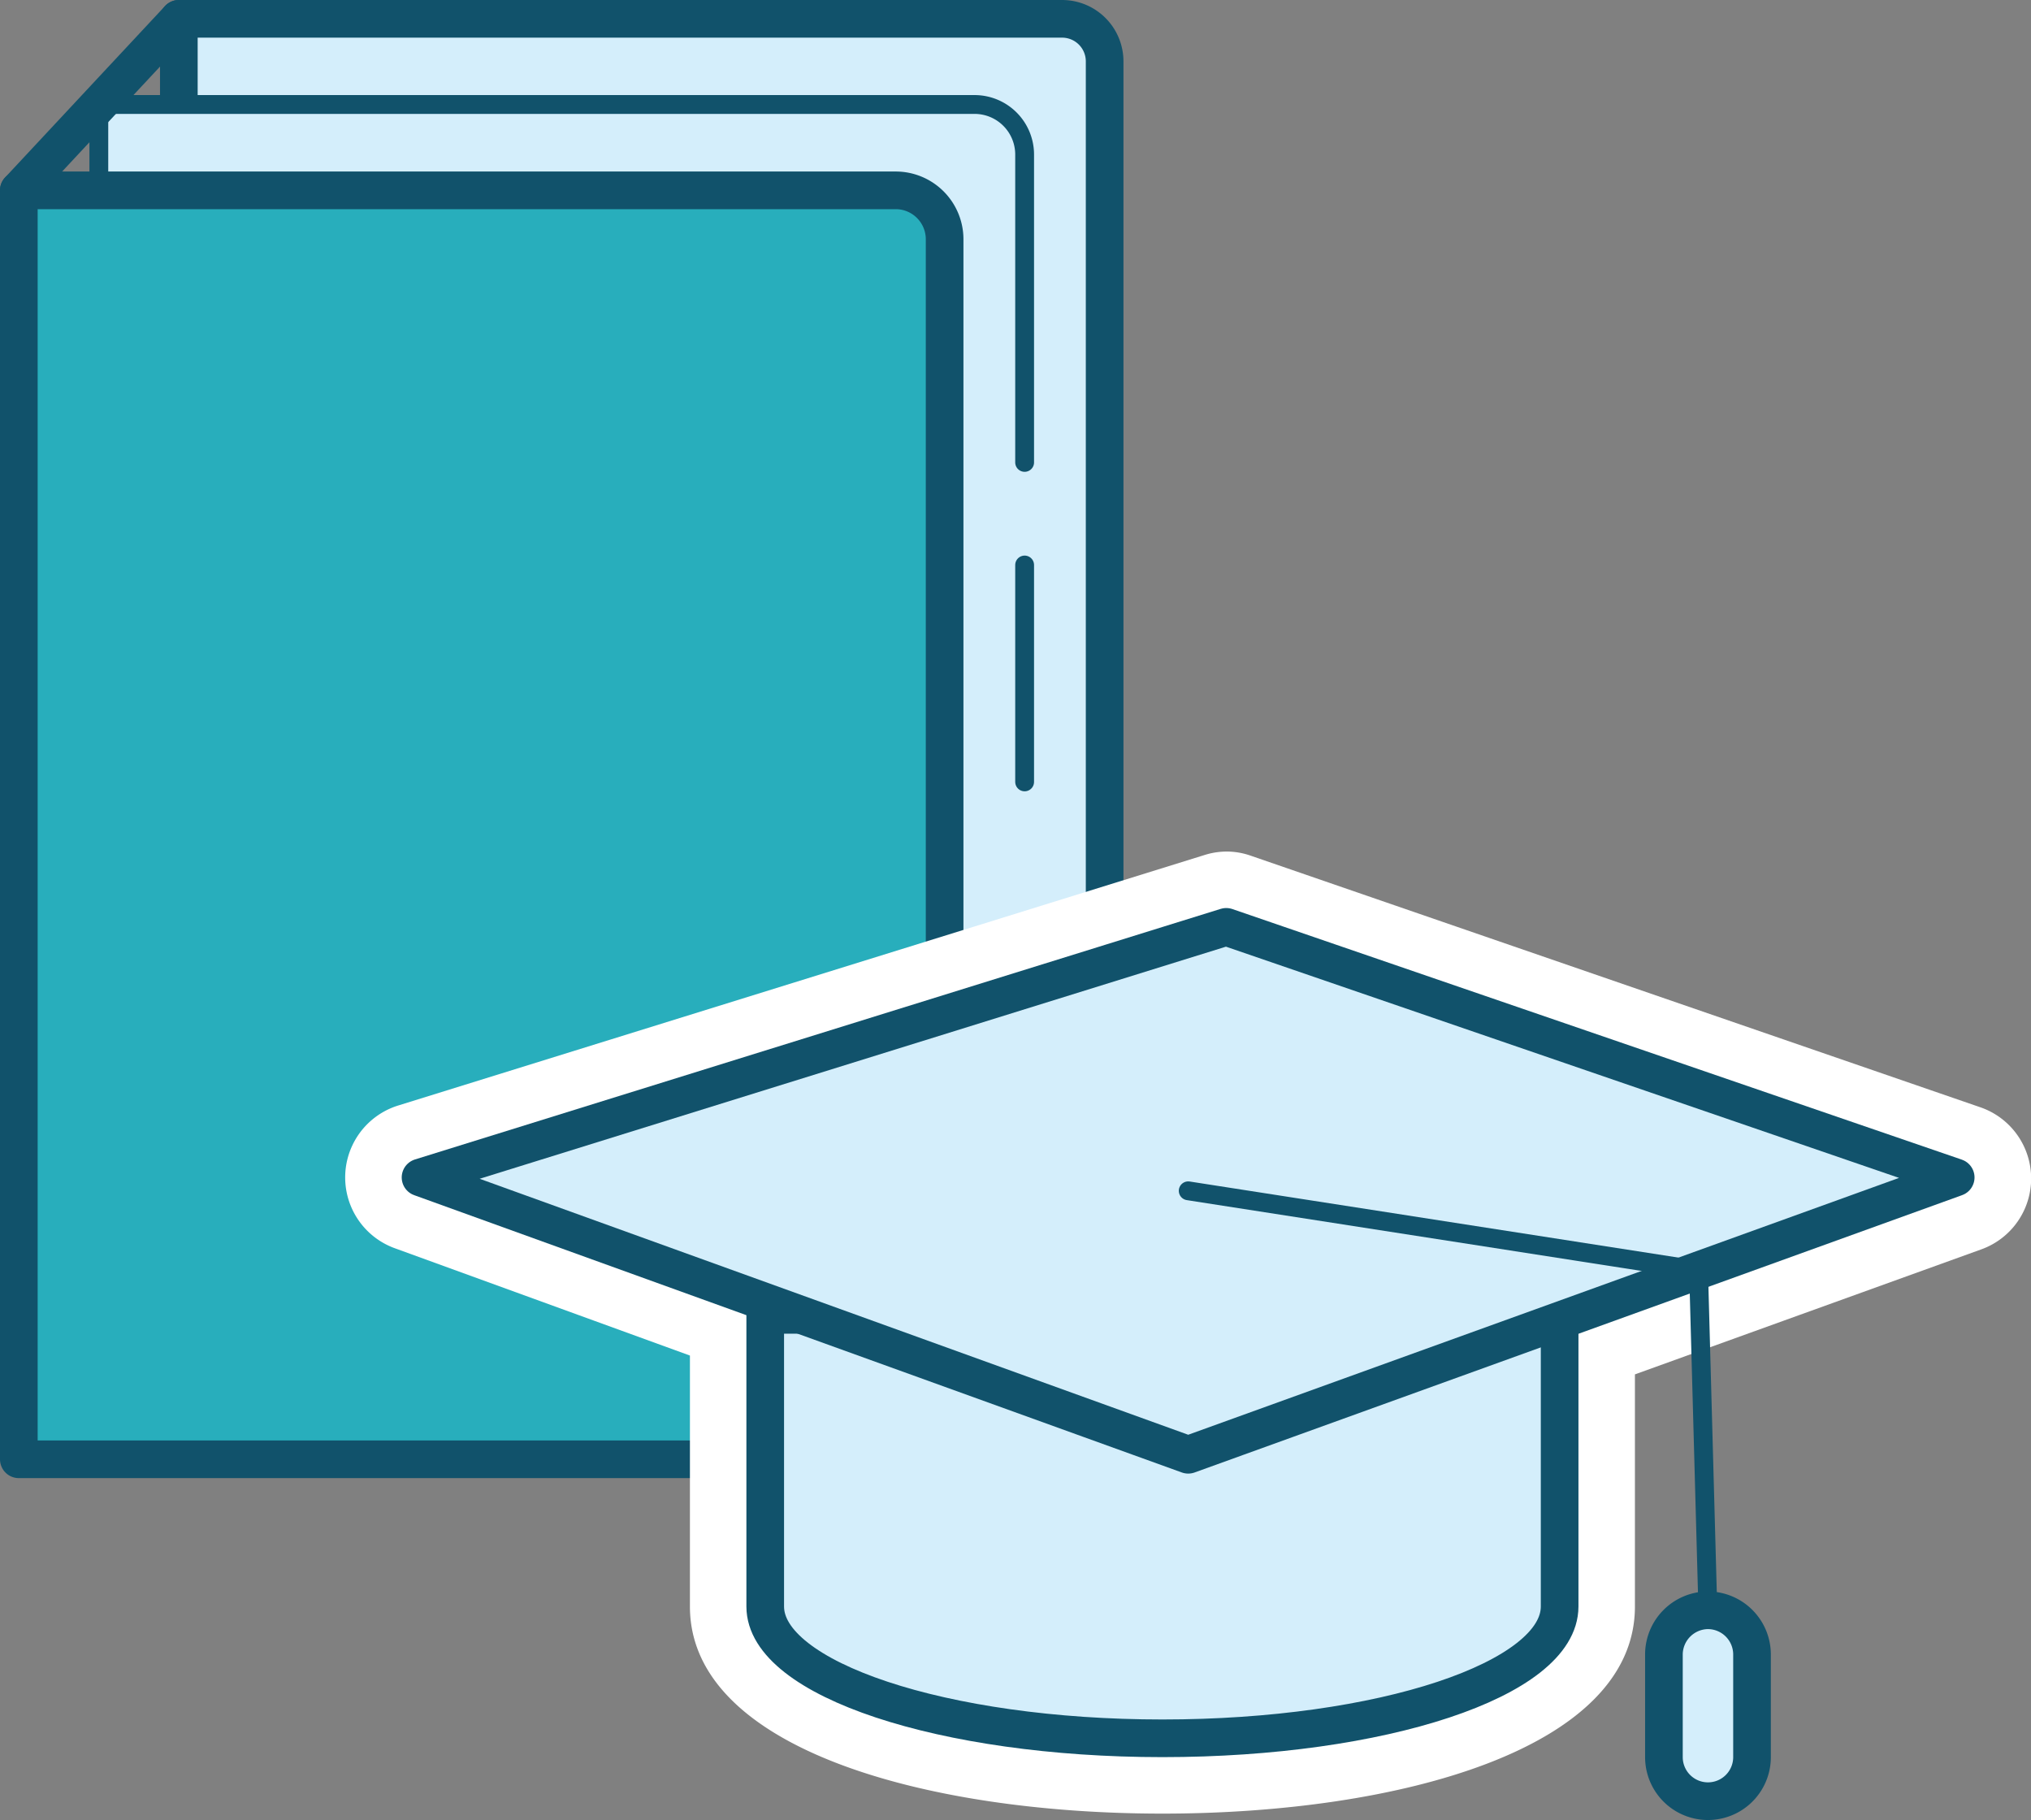
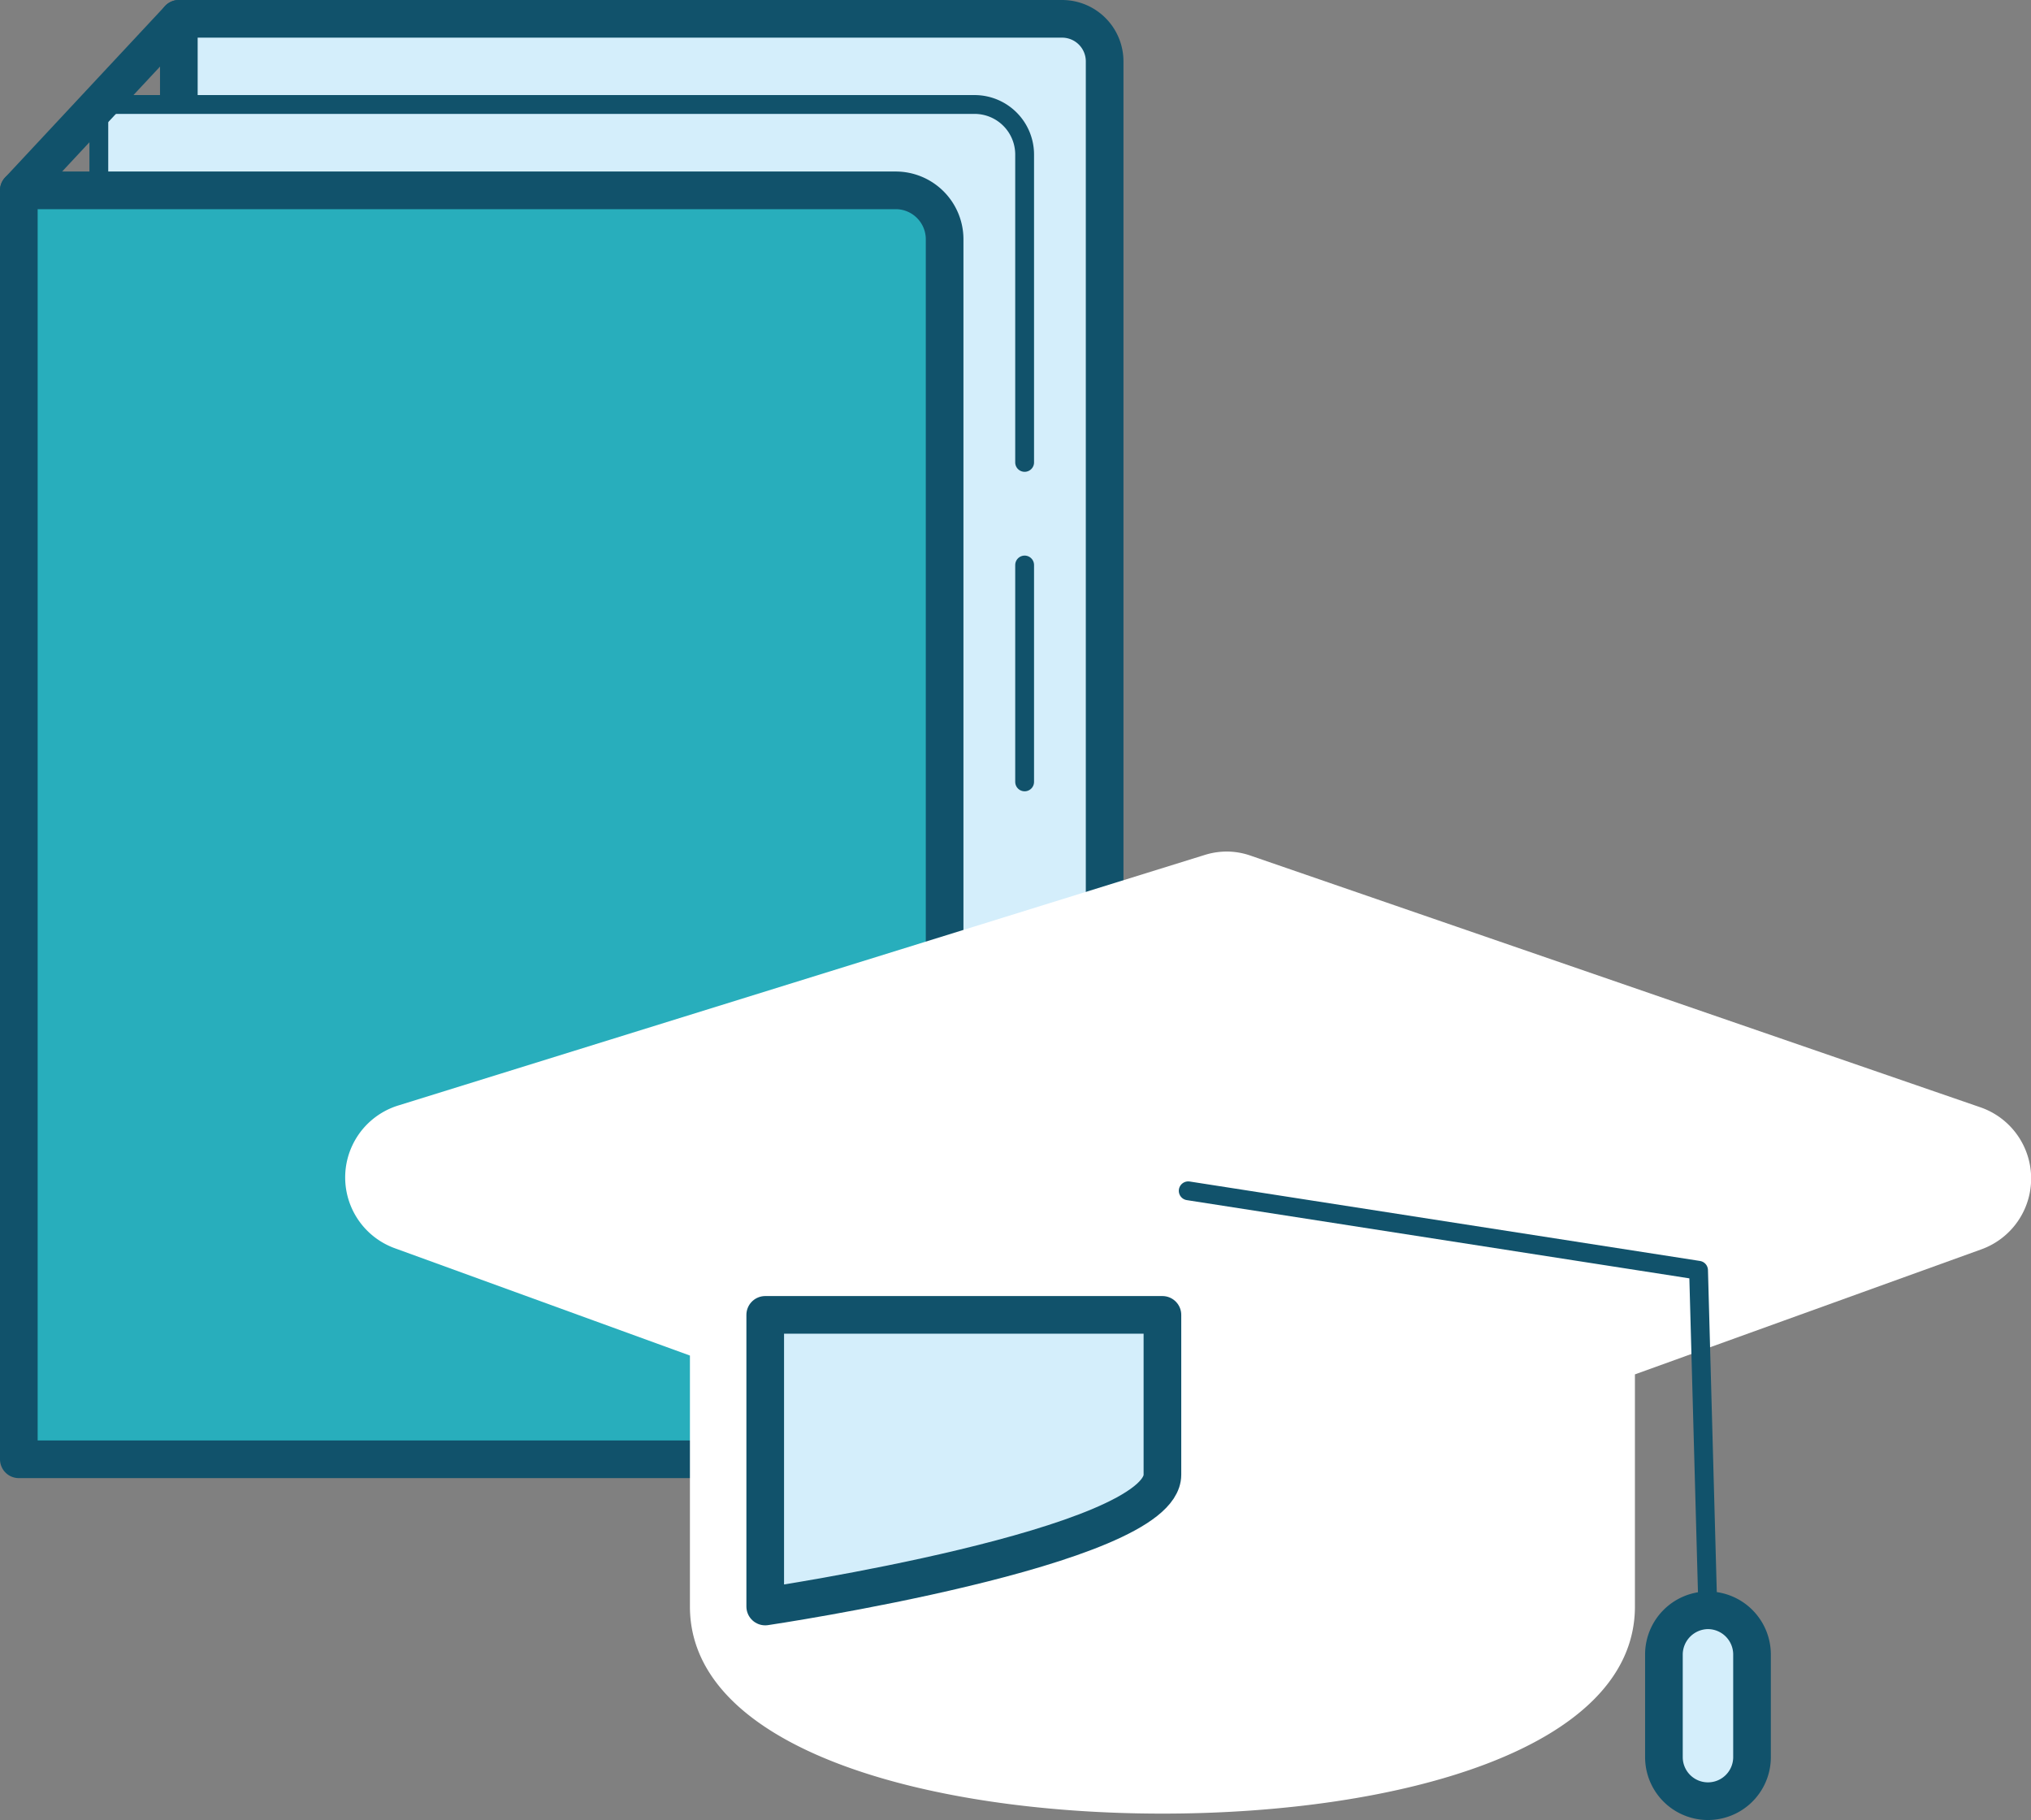
<svg xmlns="http://www.w3.org/2000/svg" id="Layer_1" data-name="Layer 1" viewBox="0 0 107.89 96.67">
  <rect x="0" y="0" width="107.89" height="96.67" fill="#808080" stroke="none" />
  <defs>
    <style>.cls-1,.cls-2,.cls-6{fill:#d4eefb;}.cls-1,.cls-2,.cls-3,.cls-5{stroke:#11526b;stroke-linecap:round;stroke-linejoin:round;}.cls-1,.cls-3{stroke-width:2px;}.cls-3{fill:#28aebc;}.cls-4{fill:#fff;}.cls-5{fill:none;}.cls-7{fill:#11526b;}</style>
  </defs>
  <path class="cls-1" d="M9.5,1H56.42a2.26,2.26,0,0,1,2.26,2.26V68.4a0,0,0,0,1,0,0H9.5a0,0,0,0,1,0,0V1A0,0,0,0,1,9.5,1Z" />
  <path class="cls-2" d="M5.25,73V5.55H51.77a2.66,2.66,0,0,1,2.66,2.66V24.56" />
  <path class="cls-3" d="M1,10.11H47.58a2.6,2.6,0,0,1,2.6,2.6V77.51a0,0,0,0,1,0,0H1a0,0,0,0,1,0,0V10.11A0,0,0,0,1,1,10.11Z" />
  <path class="cls-4" d="M61.75,94.31c-11.13,0-23.1-2.81-23.1-9V70.56l-17-6.13a2,2,0,0,1,.08-3.8L64.55,47.32a2,2,0,0,1,.59-.09,2.06,2.06,0,0,1,.65.11l38.75,13.31a2,2,0,0,1,0,3.78L84.85,71.55V85.33C84.85,91.5,72.87,94.31,61.75,94.31Z" />
  <path class="cls-4" d="M65.14,49.23l38.75,13.31-21,7.6V85.33c0,3.85-9.45,7-21.1,7s-21.1-3.13-21.1-7V69.84h1.91l-20.22-7.3,42.8-13.31m0-4a3.93,3.93,0,0,0-1.18.18L21.15,58.72A4,4,0,0,0,21,66.31L36.65,72V85.33c0,7.58,12.61,11,25.1,11s25.1-3.4,25.1-11V73l18.4-6.64a4,4,0,0,0-.06-7.55L66.44,45.45a3.86,3.86,0,0,0-1.3-.22Z" />
  <line class="cls-1" x1="9.5" y1="1" x2="1" y2="10.11" />
-   <path class="cls-1" d="M40.65,69.84V85.33c0,3.85,9.45,7,21.1,7s21.1-3.13,21.1-7V69.84Z" />
-   <polygon class="cls-1" points="103.89 62.54 63.12 77.27 22.34 62.54 65.14 49.23 103.89 62.54" />
+   <path class="cls-1" d="M40.65,69.84V85.33s21.1-3.13,21.1-7V69.84Z" />
  <polyline class="cls-5" points="63.12 63.25 90.23 67.47 90.73 85.72" />
  <path class="cls-6" d="M90.73,95.67a2.34,2.34,0,0,1-2.34-2.34V87.87a2.34,2.34,0,1,1,4.68,0v5.46A2.34,2.34,0,0,1,90.73,95.67Z" />
  <path class="cls-7" d="M90.73,86.53a1.35,1.35,0,0,1,1.34,1.34v5.46a1.34,1.34,0,0,1-2.68,0V87.87a1.36,1.36,0,0,1,1.34-1.34m0-2a3.35,3.35,0,0,0-3.34,3.34v5.46a3.34,3.34,0,0,0,6.68,0V87.87a3.35,3.35,0,0,0-3.34-3.34Z" />
  <line class="cls-2" x1="54.43" y1="30.01" x2="54.43" y2="41.53" />
</svg>